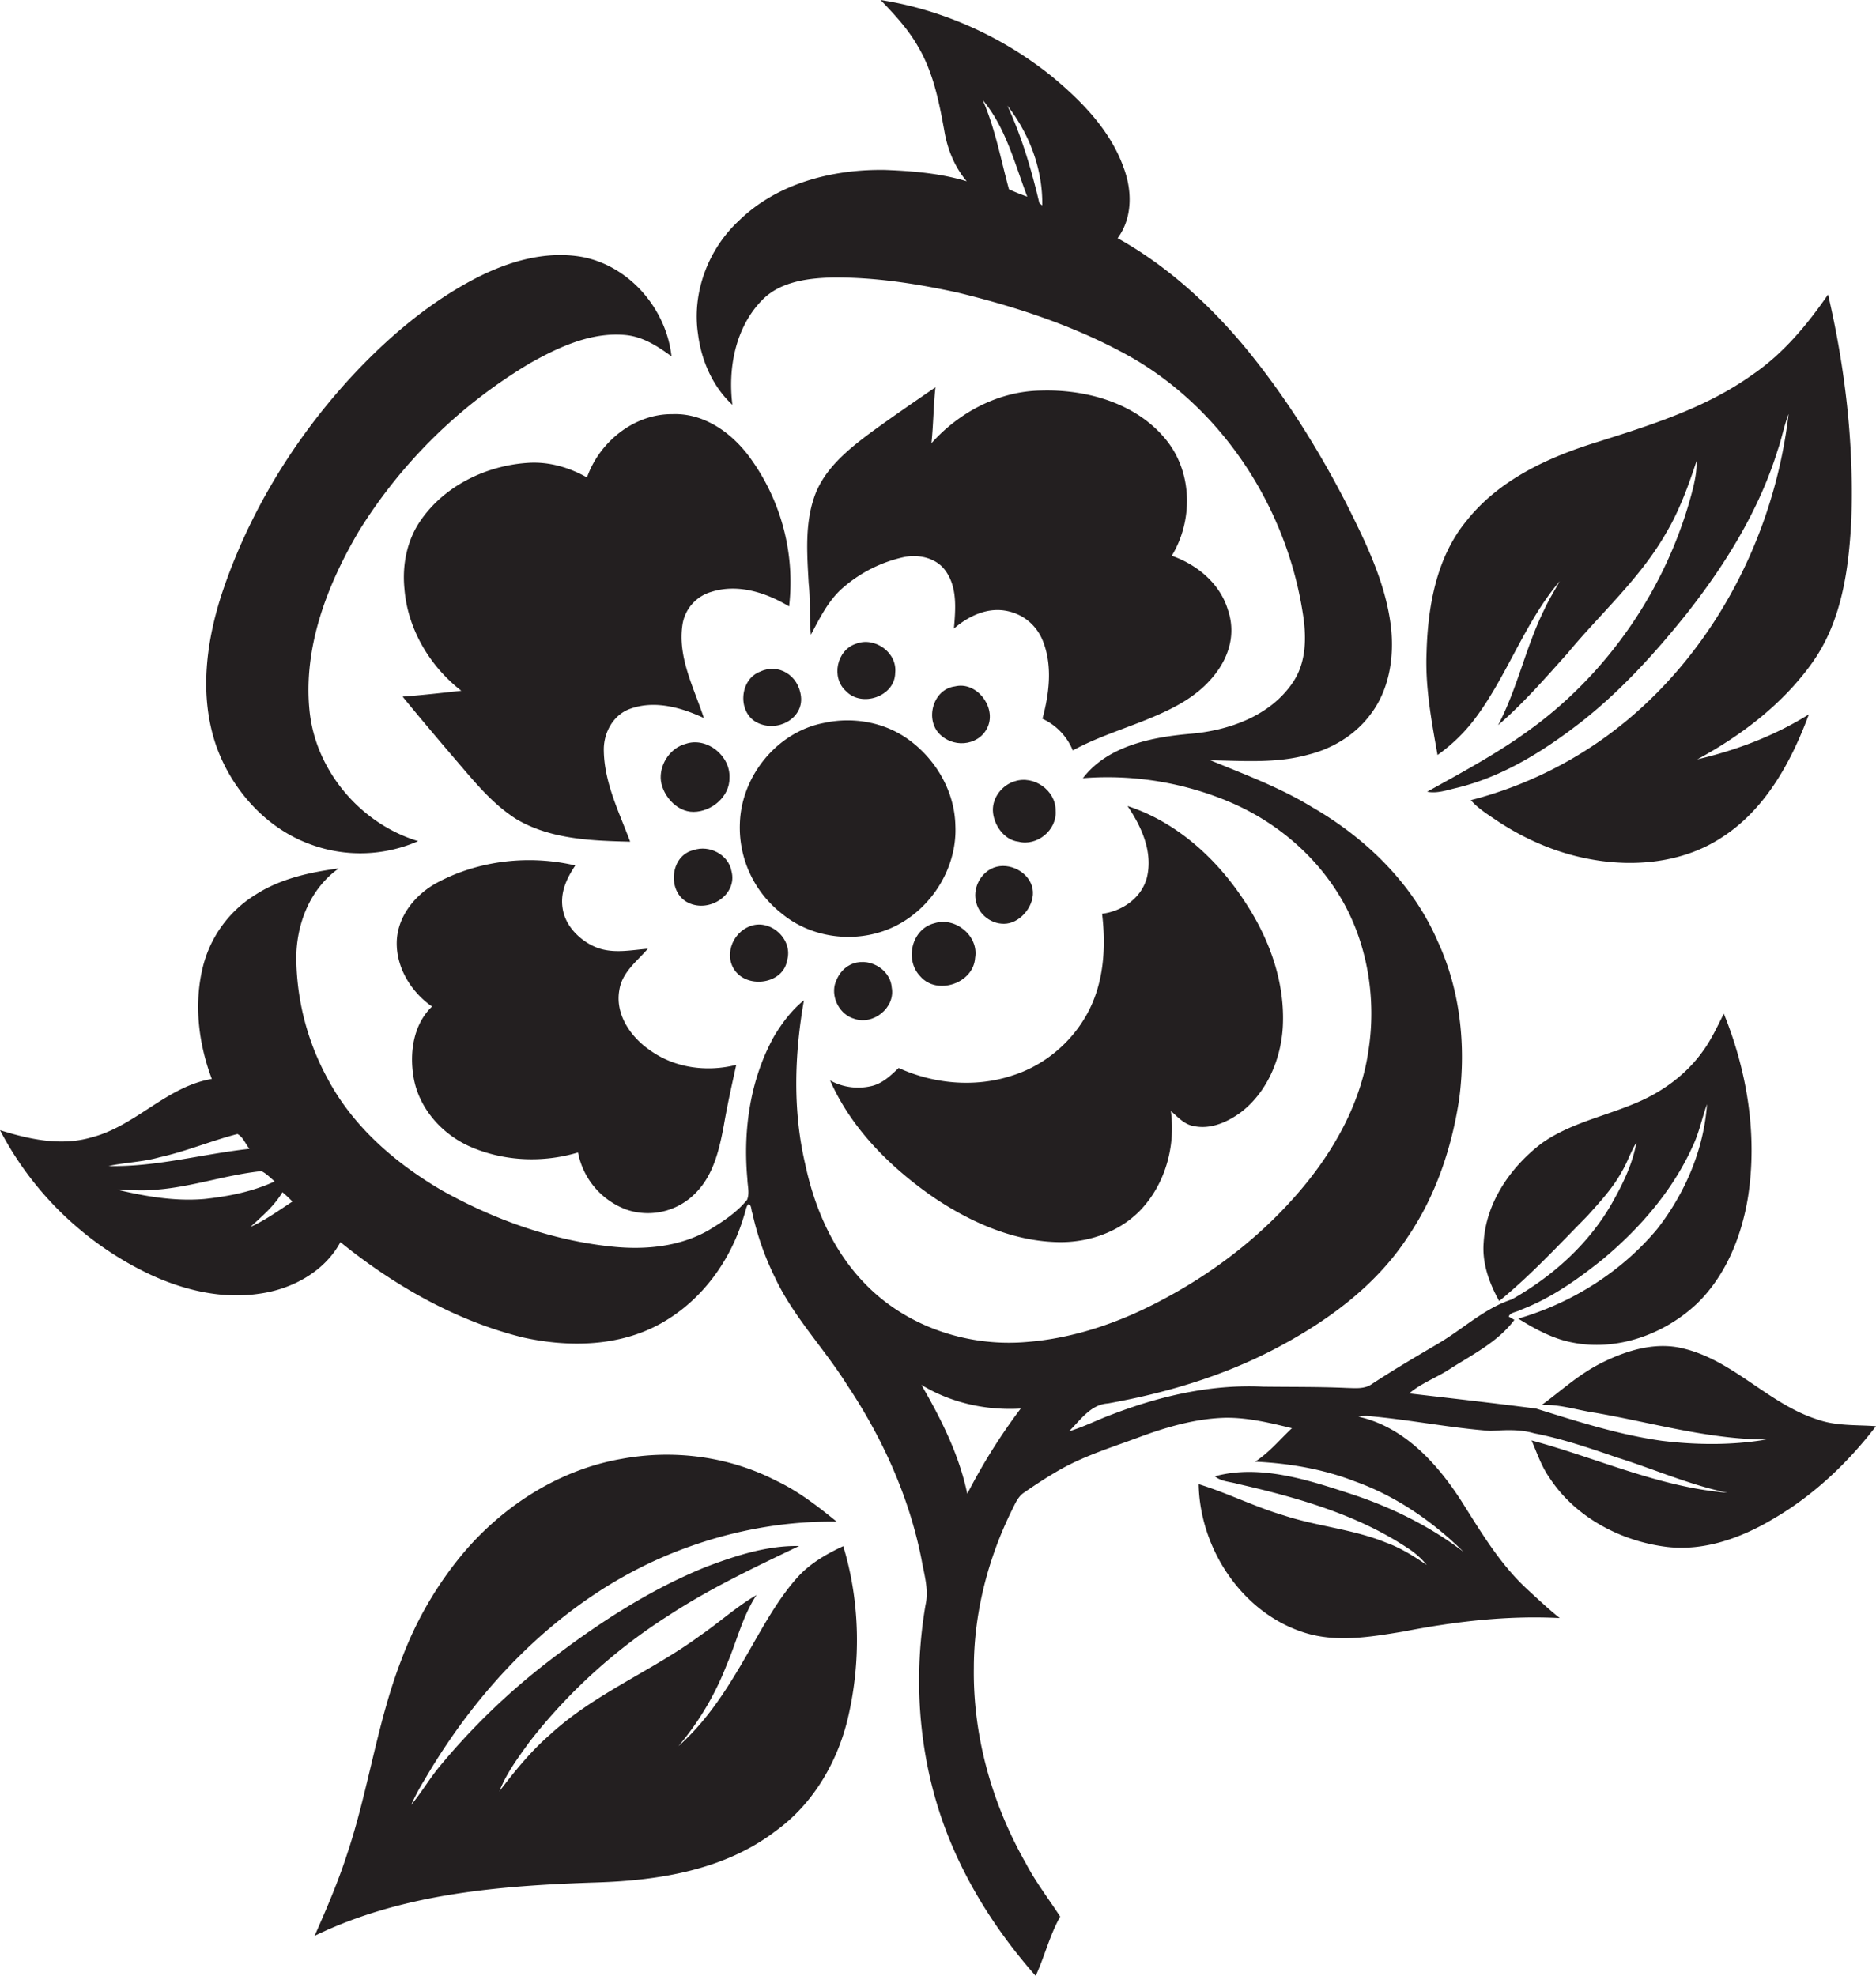
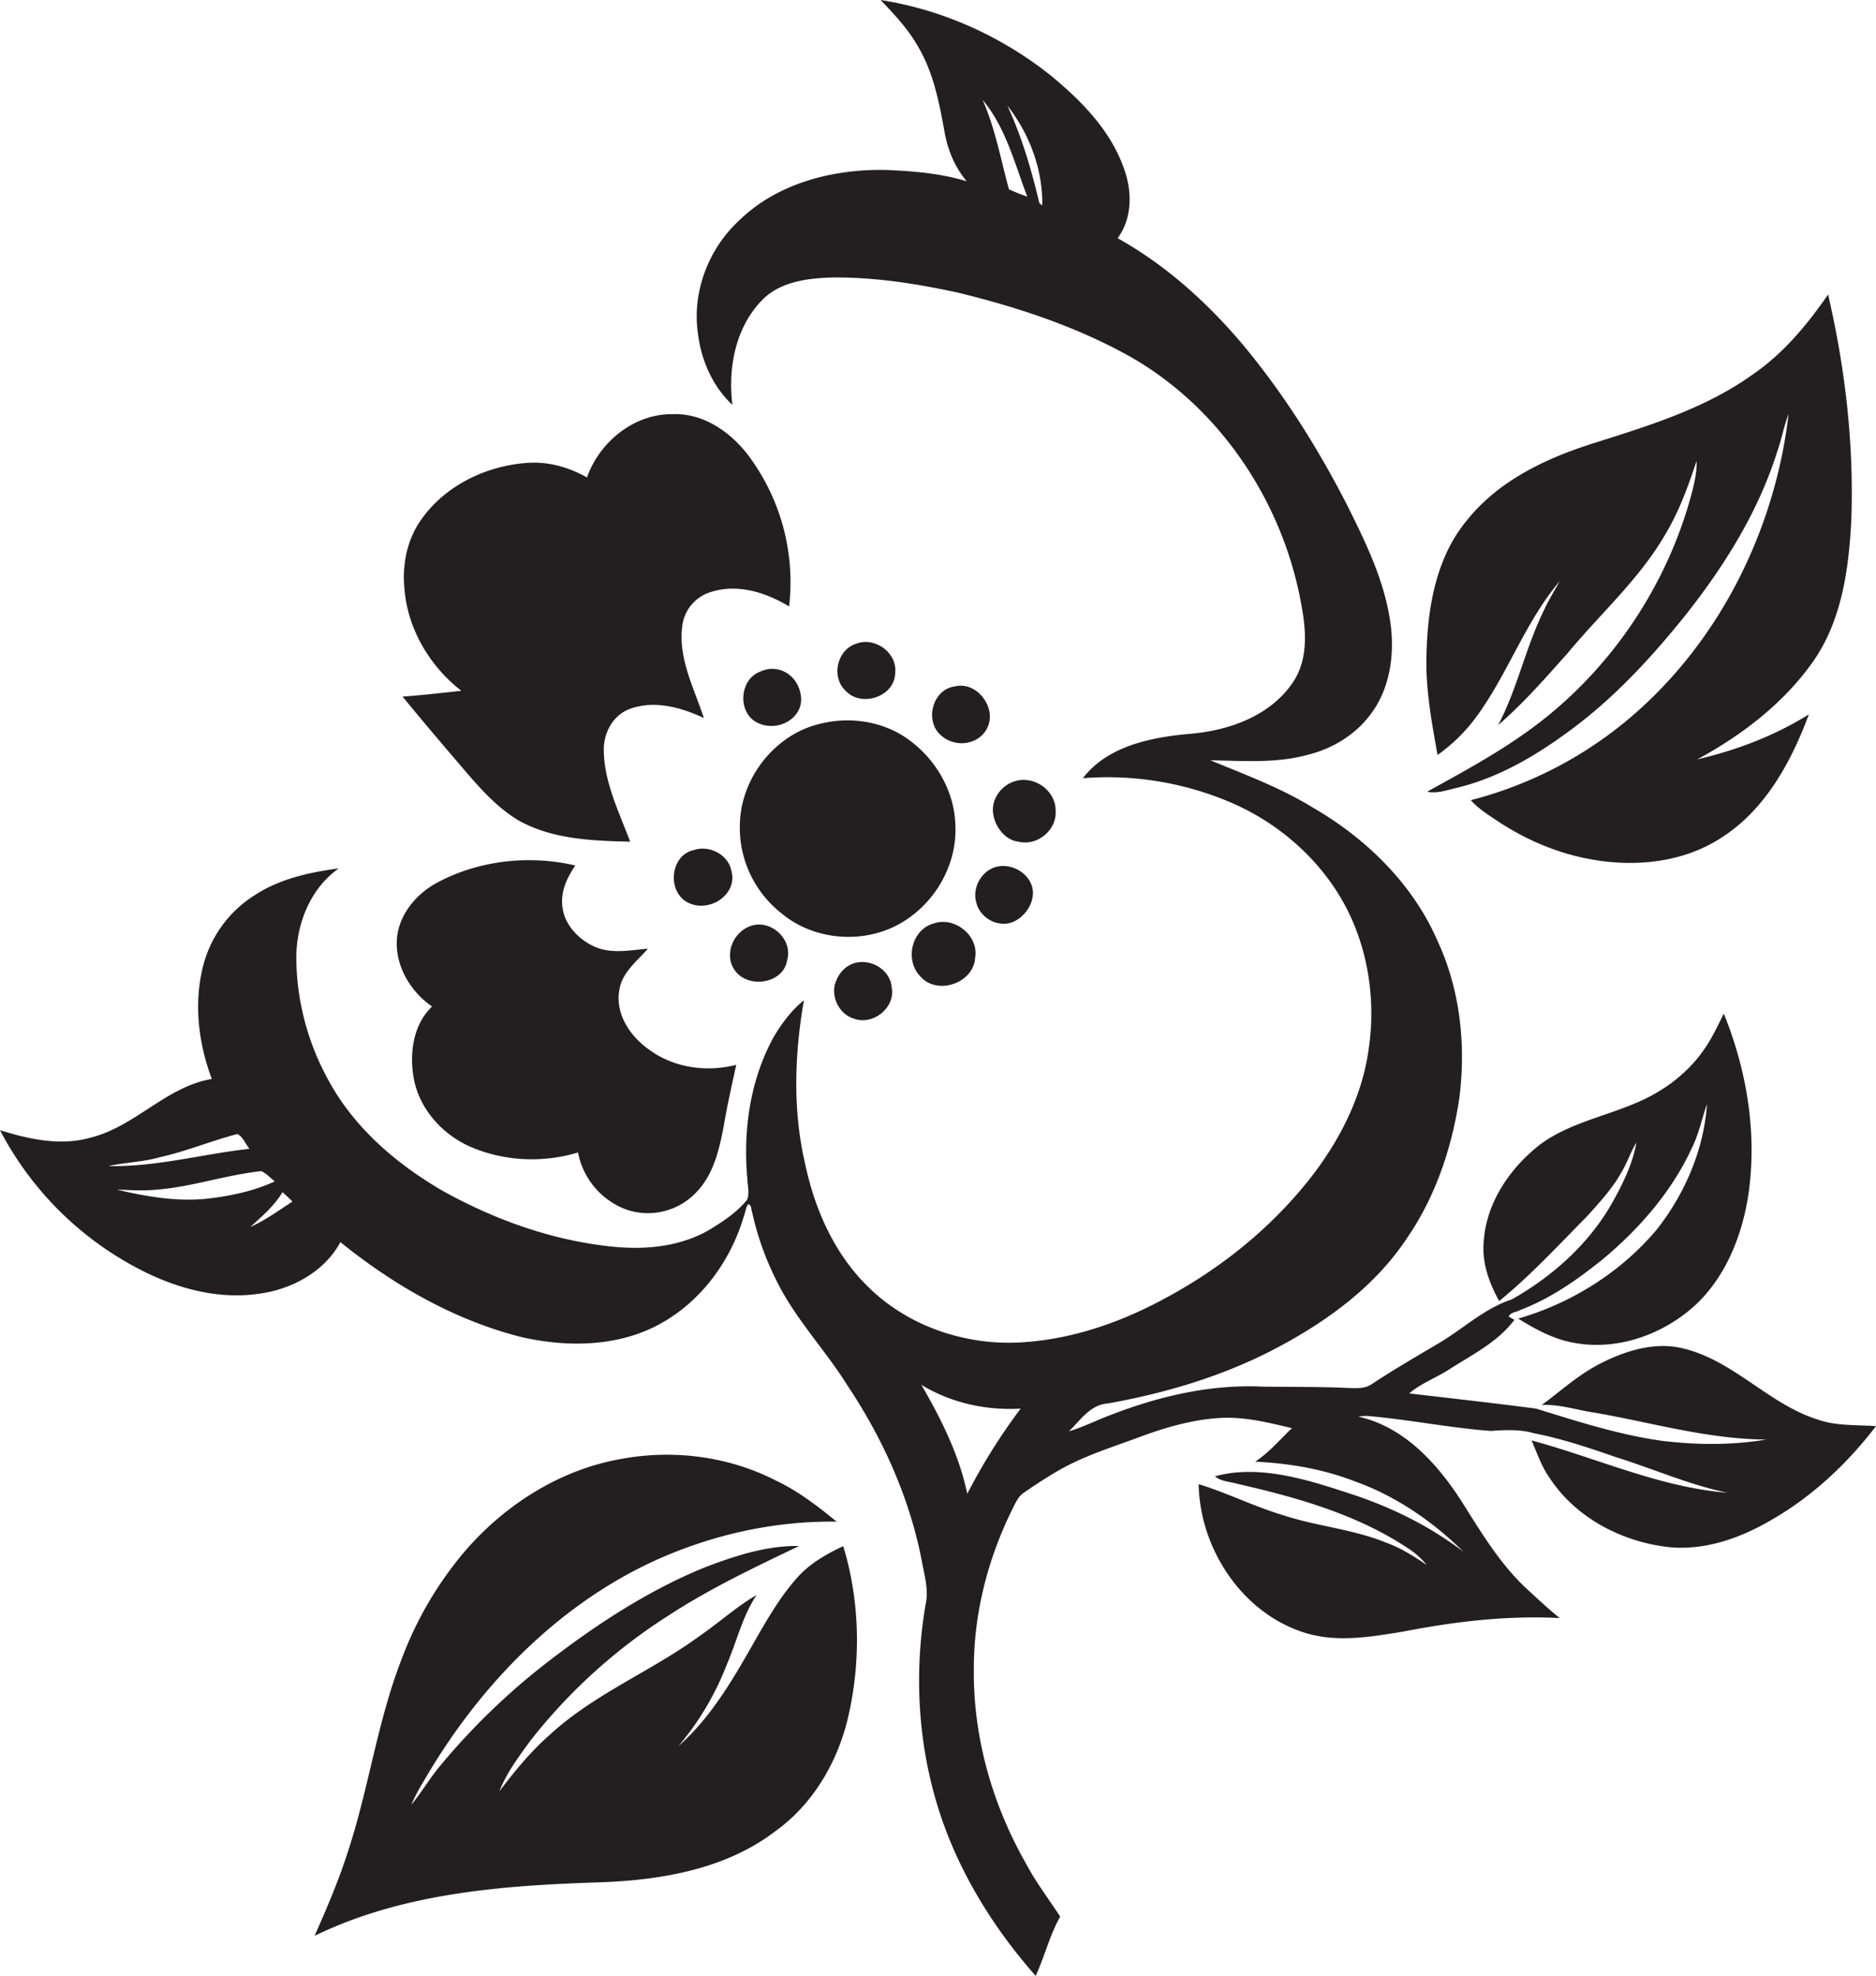
<svg xmlns="http://www.w3.org/2000/svg" id="Layer_1" data-name="Layer 1" viewBox="0 0 1025.6 1080">
  <title>biseeise_Floral_flat_black_logo_White_background_1df0d704-b6b9-43a8-baab-5df22b83fa71</title>
  <path d="M533.7,493.3c1.8,7.8,10.4,13.2,18.2,11.3s15-11.8,12.2-20.4-14.1-13.6-22.4-9.2C535.4,478.3,531.7,486.3,533.7,493.3Z" fill="#231f20" />
  <path d="M577.1,443.2c0.2-11.1-11.9-19.6-22.4-16.1-6.9,2.1-12.1,8.8-11.9,16s5.8,16.1,14,17C566.9,462.7,577.9,453.8,577.1,443.2Z" fill="#231f20" />
  <path d="M522.1,375.2c-12.1,1.5-16.7,18.3-8.1,26.4s22.7,5.3,26.4-5.3S533.6,372.4,522.1,375.2Z" fill="#231f20" />
  <path d="M510.8,504.7c-12.4,3.1-16.4,20-7.7,29,9.1,10.6,29.1,3.9,30-10.1C535.2,511.6,522.2,501,510.8,504.7Z" fill="#231f20" />
  <path d="M468,351.9c-10.6,3.4-13.8,18.5-5.5,25.9,8.6,9.1,26.8,2.9,26.9-10C490.6,356.7,478.2,347.9,468,351.9Z" fill="#231f20" />
  <path d="M806.1,393.2c17.9-23.7,27.3-52.8,46.6-75.5-2.9,5.2-6,10.2-8.5,15.6-10.1,20.4-14.6,43-25.2,63.1,13.8-11.9,25.8-25.7,37.9-39.2,18-21.8,39.6-40.8,53.8-65.6,7.4-12.4,12.3-26,16.8-39.6,0.2,5.4-.9,10.7-2.2,15.9-13.7,53.3-46.8,101.5-91.9,133.1-16.9,12-35.2,21.8-53.2,31.8,5.5,1.1,10.8-.9,16.1-2.1,25-6,47.2-19.9,67.3-35.4,22-17.1,40.9-37.9,58.3-59.6,21.2-26.9,39.7-56.6,49.9-89.5,2.3-6.5,3.5-13.5,6-19.9-7.5,64.4-38.8,126.6-89.1,168.1a218.9,218.9,0,0,1-84.6,43c4.2,4.8,9.7,8.1,15,11.7,15.1,9.9,32,17.2,49.9,20.5,24.3,4.6,51,2.1,72.1-11.7,24-15.3,38.2-41.5,47.8-67.4-18.7,11.7-39.6,19.6-61,24.6,24.2-13.1,46.8-30.3,62.9-52.9s19.9-50.9,21.3-77.8c1.5-41.5-3.3-83.1-12.7-123.4-11.4,16.5-24.5,32.3-41.2,43.7-25.6,18.4-56.1,27.8-85.8,37.2-26.4,8.2-52.9,20.5-70.5,42.6-16.6,20-21.3,46.8-22,72.1-0.8,18.9,2.7,37.6,6,56.1A93,93,0,0,0,806.1,393.2Z" fill="#231f20" />
-   <path d="M474.1,237.9c-11.2,8.5-22.6,18.1-28.1,31.5-6.2,15.7-4.8,33-3.9,49.5,1,9.3.3,18.8,1.2,28.1,5-9.4,9.8-19.3,18.1-26.2a75.2,75.2,0,0,1,32.4-16.2c8.2-1.8,18,.2,23.1,7.4,6.6,9.1,5.5,21.1,4.6,31.6,7.7-6.6,17.6-11.5,28-9.8s17.9,8.7,21.1,17.8c4.8,13.3,2.9,27.9-.7,41.3a32.8,32.8,0,0,1,16.6,17.3c13.4-7.3,28-11.7,42-17.5s26.2-12.2,35.2-23.4,11.8-23.9,7.5-36.2c-4.4-14.3-16.9-24.5-30.6-29.3,11.5-18.9,11.4-44.7-2.4-62.5-16.1-20.7-43.8-28.6-69.1-27.8-23,.3-44.7,11.8-59.9,28.8,1.1-10.2,1.1-20.4,2.2-30.6C498.9,220.3,486.3,228.9,474.1,237.9Z" fill="#231f20" />
-   <path d="M552.9,588.1c-20.1,6.5-42.5,4.4-61.6-4.3-4.1,3.9-8.4,8.1-14.1,9.7a31.8,31.8,0,0,1-23.4-2.9c11.8,26.7,33.4,48,57.3,64.4,20.1,13.4,43.4,23.7,68,24,16,0.2,32.3-5.4,43.7-16.8,14-14.2,20-35.2,17.3-54.9,3.8,3.3,7.4,7.5,12.7,8.3,9.1,1.9,18.2-2.2,25.5-7.5,14.4-11,22-29.1,23-46.8,1.3-24-7.1-47.5-20.1-67.4-15.3-23.9-37.5-44.4-64.8-53.3,7.7,11.3,14,25.2,10.6,39.1-2.9,11.1-13.4,18.4-24.5,19.8,2.2,18.3,1,37.7-7.9,54.2S570.5,582.7,552.9,588.1Z" fill="#231f20" />
  <path d="M487.5,539.8c-0.8-10.5-13.3-17.1-22.7-12.4-4.3,2.1-7.1,6.3-8.4,10.8-1.9,7.7,2.9,16.5,10.6,18.7C477.4,560.6,489.6,550.8,487.5,539.8Z" fill="#231f20" />
-   <path d="M169.3,461.4a78.6,78.6,0,0,0,59.3-1.6c-31.2-9.4-55.7-38-59.3-70.5-3.8-35.1,9.5-69.6,27.1-99.3a276.2,276.2,0,0,1,93.6-91.6c15.7-8.8,33.2-16.9,51.6-15.3,9.7,0.8,17.9,6.1,25.5,11.7-2.8-25.8-22.8-49.3-48.6-54.3-20.9-3.8-42.2,2.9-60.5,12.7-25.2,13.5-47.2,32.5-66.5,53.4-30.9,33.7-55.3,73.6-69.9,117-8.9,26.8-12.8,56.6-3.5,83.8C126.5,431.4,145.1,452.5,169.3,461.4Z" fill="#231f20" />
  <path d="M404.5,449.8a59.6,59.6,0,0,0,22.9,49.6c14.8,12.3,36,15.8,54.2,10,24.3-7.6,41.9-32.5,40.7-58.1-0.4-19.5-11.6-37.8-27.6-48.4-12.9-8.5-29.3-11-44.3-7.7C424.9,400.1,405.4,424.1,404.5,449.8Z" fill="#231f20" />
  <path d="M435.3,863c-8.6,9.8-15.3,21.2-21.8,32.5-12,21.1-24.2,42.8-42.6,59A154.8,154.8,0,0,0,397.3,910c5.5-12.7,8.6-26.5,16.3-38.1-11,6.4-20.5,15.1-31,22.3-26.4,19.4-57.6,31.6-81.9,54-10.5,9.1-19.3,20-27.7,31,3.9-10,10.4-18.6,16.6-27.2a300.7,300.7,0,0,1,75.6-68.7c22.7-14.9,47.3-26.5,71.7-38.2-17.6-.3-34.8,5.3-51.1,11.5-31.1,12.6-59.5,31.2-86,51.6a370.6,370.6,0,0,0-59.2,57.1c-5.7,6.8-10.1,14.5-15.8,21.3a114.8,114.8,0,0,1,7.3-13.7c29.2-50.2,71.4-94.4,124.6-119.2,31.4-14.5,66.1-22.4,100.7-21.9-10.3-8.4-21-16.7-33.1-22.4-25.8-13.3-56.1-17.2-84.6-11.9-33.4,5.8-63.5,24.9-85.5,50.4a198.2,198.2,0,0,0-34.5,58.7c-13.6,34.8-18.2,72.1-30.1,107.4-4.9,15.1-11.2,29.7-17.6,44.2,47.9-23.3,102.2-27.5,154.7-29.2,33.9-1.1,69.6-6.9,97.2-28,20.2-14.5,33.5-36.9,39.4-60.8,7.5-31.1,7-64.4-2.3-95C451.5,849.6,442.2,855,435.3,863Z" fill="#231f20" />
  <path d="M415.7,367.1c-11.6,4.2-12.7,22.6-1.6,28s25.1-2.4,23.8-14.3S425.3,362.5,415.7,367.1Z" fill="#231f20" />
  <path d="M993.5,775.9c-26.5-8.4-45.4-31.8-72.6-38.6-15-4-30.5.5-44.1,7.1S854,759.9,842.9,768c10-.4,19.6,2.9,29.3,4.3,31.1,5.4,61.8,14.5,93.5,14.6-18.9,3.2-38.3,3-57.2.7-23.5-3.3-46.2-10.6-68.7-17.6-23.1-3-46.3-5.6-69.4-8.3,6.8-5.8,15.5-8.8,22.9-13.8,12.2-7.7,25.8-14.6,34.6-26.4l-3.1-1.8c0.9-2.4,4.3-2.4,6.3-3.6,16.7-6.3,31.4-16.7,45.2-27.8,20.1-16.8,37.8-37.1,48.8-61.1,3.7-7.5,5.3-15.8,8.1-23.6-1.7,24.8-12,48.7-27.2,68.2-19.6,23.5-46.7,40.5-76,49,9.2,5.7,19,11.1,29.8,13.1,24.2,4.8,49.8-4.4,67.6-21,16-15.3,24.7-36.9,28.2-58.4,5.3-33.9-.4-68.8-13.2-100.4-3.5,6.9-6.7,14-11.3,20.3-9.4,13.3-23.1,23.1-38.1,29.1-16.8,7-35.2,10.8-50.2,21.5-17,12.9-30.5,32.4-31.7,54.3-0.9,11.3,3.1,22.2,8.5,31.9,17.3-14.1,32.5-30.6,48.2-46.5,6.8-7.6,13.8-15.1,18.7-24,3.1-5.1,4.9-10.9,8.1-16.1-2,11.3-7,21.7-12.5,31.6-12.6,23-32.9,41.3-55.6,54.1-15,4.9-26.6,16.1-40,24s-24.5,14.4-36.4,22.2c-4,2.9-9.1,2.3-13.7,2.2-15.3-.7-30.6-0.5-45.9-0.7-28.3-1.4-56.3,5.1-82.6,15.2-7.9,2.9-15.4,6.8-23.5,9.2,6.2-6,11.7-14.6,21.2-15.2,31.4-5.6,62.5-14.8,90.9-29.6s55.4-34.3,73.1-61.4c15.4-22.6,24.2-49.1,28.2-75.9,3.7-28.9.5-59-11.7-85.5-13.6-31.6-39.3-56.6-68.8-73.6-17.5-10.7-36.7-17.8-55.6-25.6,17.9,0.3,36.2,1.8,53.6-3.1,13.2-3.3,25.6-10.8,33.8-21.8,10.5-13.6,13.2-31.6,11.3-48.2-2.9-24.1-13.8-46.1-24.5-67.5-16-31-34.7-60.7-57.2-87.5-19.2-22.6-41.7-42.8-67.7-57.3,8.2-11.1,8-26,3.3-38.5-7.3-20.6-23.2-36.7-39.7-50.3C547.7,19.9,515.3,5.3,481.4,0c7.5,7.8,15,15.8,20.4,25.3,8.4,14.1,11.6,30.4,14.5,46.4,1.7,10,5.6,19.6,12.2,27.4-14.4-4.4-29.5-5.6-44.5-6.2-28.7-.5-59.1,7.2-80.1,27.8-16.7,15.5-25.7,39.2-22.3,61.9,1.8,14.4,8,28.7,18.8,38.7-2.5-20,1.6-42.1,16-57,9.7-10.2,24.7-12.2,38.1-12.6,23.2-.3,46.3,3.3,68.9,8.2,33,8,65.7,18.8,95.4,35.6,50.1,28.9,84.3,82.1,93.3,138.9,2.2,13.2,2.4,27.8-5.7,39.2-12.3,17.8-34.5,25.7-55.4,27.5s-45.3,6.4-59,24.3a171.5,171.5,0,0,1,81.4,13.5c25.3,11,47.2,29.9,60.8,54s18.3,53.8,13.9,81.5c-3.7,25.7-16,49.5-31.9,69.8-21.5,27.3-49.2,49.5-79.8,65.8-23.3,12.6-48.9,21.6-75.4,23.6-28.6,2.4-58.3-6.2-80.4-24.7s-34.5-44.9-40.3-72.1c-7-29.5-6-60.3-.8-90-6.6,5.3-11.7,12.1-16.1,19.3-13.3,23.7-17.3,51.7-14.8,78.6,0.1,3.7,1.3,7.6-.2,11.2-5.7,7-13.4,12-21,16.6-16.3,9.3-35.7,10.9-54.1,8.8-32.2-3.5-63.2-14.7-91.4-30.4-25.3-14.7-48.5-34.6-62.5-60.7A140.2,140.2,0,0,1,162,525.2c-0.4-19.2,7.2-39.2,23.2-50.5-15.8,2.1-31.9,5.6-45.4,14.3a64.6,64.6,0,0,0-28.9,39.6c-5,20.2-2.4,41.8,4.9,61.2-24.9,4.2-41.8,25.9-66,32-16.5,4.8-33.8,1-49.8-4A178.6,178.6,0,0,0,82.7,697c18.3,8.4,38.8,13.2,59,10.2,17.8-2.4,35.7-12,44.4-28.2,29.3,23.7,63,43,99.8,52.1,24.9,5.5,52.5,5.1,75.3-7.6s38.5-34.8,45.6-59.1c0.8-2,.9-4.4,2.2-6.1,2,0.1,1.6,3.3,2.3,4.8a155.3,155.3,0,0,0,12.4,35.3c10.1,21.5,27,38.8,39.5,58.8,19.3,28.9,33.9,61.2,40.6,95.3,1.4,8.1,4.1,16.4,2.2,24.7-7.5,43.8-3.2,89.9,14.2,131,11.1,26.3,27.1,50.5,46,71.9,4.9-10.6,7.6-22.1,13.4-32.4-6.3-9.7-13.4-18.9-18.8-29.2-18.4-32.3-28.9-69.3-28.4-106.6,0-29.9,7.6-59.6,20.8-86.4,1.8-3.5,3.3-7.5,6.8-9.7,6.5-4.5,13.1-8.8,20-12.7,13.6-7.6,28.6-12.2,43.1-17.6s31.3-10.3,47.7-10.5c12.1,0,23.9,2.9,35.5,5.7-6.6,6.2-12.4,13.3-20.1,18.3,18.5,0.9,37,4,54.3,10.7,22.5,8,42.7,21.9,59.6,38.6-18.5-14.1-39.6-24.5-61.7-31.7s-49.3-16.4-74.2-9.6c3.4,2.9,8.1,2.9,12.2,4.1,32.4,7.4,65.2,16.6,93.1,35.1a43.5,43.5,0,0,1,10.5,9.3c-7-4.8-14.3-9.4-22.4-12.3-17.9-7.3-37.4-8.8-55.7-14.8-15.9-4.7-30.7-12.2-46.6-17.1,0.6,34.7,23,69.4,56.4,80.7,18,6.2,37.1,2.9,55.4-.1,28.2-5.5,56.9-8.9,85.6-7.4-6.5-5.2-12.5-10.9-18.6-16.5-14.3-13.5-24.4-30.4-34.8-46.9-13.3-20.8-31.5-41.1-56.7-46.7a23.5,23.5,0,0,1,4.7-.4c22.6,1.9,44.9,6.5,67.6,8.2,7.9-.5,16-1,23.8,1.3,15.5,3,30.4,8.1,45.2,13.2,20.2,6.3,39.7,15,60.5,19.3-37.2-3-71.4-19-107.1-28.6,3,6.9,5.4,14.2,9.8,20.4,14.1,21.6,38.9,34.7,64.2,37.8,20.4,2.4,40.6-4.9,57.9-15.2,22.1-12.8,40.9-30.6,56.4-50.8C1014.9,778.8,1003.8,779.6,993.5,775.9ZM551.6,103.5c-4.5-16.4-7.5-33.2-14.4-48.9,12.7,15.2,17.5,34.8,24.4,52.9C558.2,106.3,554.9,105,551.6,103.5Zm16.6,7.5c-4.3-18.2-9.6-36.3-17.5-53.3,12.1,15.5,19.4,34.8,19.1,54.6ZM87.3,632.6c14.5-3.2,28.2-9,42.5-12.7,3.1,1.6,4.4,5.5,6.6,8.1-25.7,2.8-51,10-77.1,9.4C68.6,635.4,78.2,635.2,87.3,632.6Zm24.5,22.8c-16.1,1.4-32.3-1.4-47.9-5.1,7.3,0.2,14.5.8,21.8,0,19.4-1.5,37.9-8.1,57.2-10.1,2.8,1.3,4.9,3.7,7.3,5.6C138.1,651.4,124.9,654,111.8,655.4Zm25.1,15.3c6.3-5.8,13.1-11.5,17.5-19,1.9,1.6,3.7,3.3,5.5,5.1C152.4,661.7,145.1,667,136.9,670.7ZM528.8,816.6c-4.4-21.3-14.3-41-25.1-59.6,16.2,9.9,35.4,14.1,54.3,13A320.9,320.9,0,0,0,528.8,816.6Z" fill="#231f20" />
  <path d="M367.6,226.4c-21-.2-39.9,15.2-46.7,34.6-9.7-5.5-20.8-8.7-32-8-22.8,1.4-45.6,12.3-58.8,31.3-7.6,10.8-10.3,24.5-9,37.5,1.7,21.9,13.8,42.4,31.1,55.8-10.7,1.2-21.4,2.4-32.1,3.2,9.8,12,19.8,23.8,29.9,35.6s19.6,23.4,32.5,31.5c18.6,10.9,41,11.7,62,12.2-6-16.1-14.1-32.1-14.4-49.6-0.3-9.6,4.9-19.6,14.3-23,13.4-4.9,28-.8,40.4,5-5.4-16.5-14.4-33.1-11.7-51a22.1,22.1,0,0,1,15.6-17.9c14.6-4.7,30.1.3,42.7,7.9a115.5,115.5,0,0,0-20.8-80.5C400.8,237.1,385.3,225.7,367.6,226.4Z" fill="#231f20" />
-   <path d="M374.9,406.6c-8.1,2.1-13.9,10.4-13.7,18.7s8.1,18.6,18,18.5,19.8-8.4,19.6-18.6C399.4,413.2,386.5,402.7,374.9,406.6Z" fill="#231f20" />
  <path d="M226,588.3c2.7,17.4,15.7,32,31.7,38.8,18.3,7.8,39.3,8.6,58.3,2.9a41.6,41.6,0,0,0,26.7,31.3,36.4,36.4,0,0,0,38.3-9.9c9.2-9.7,12.3-23.3,14.7-36.1,1.9-11.2,4.4-22.2,6.8-33.2-16.2,4.1-34,1.7-47.6-8.3-10.3-7.2-18.7-19.5-16.3-32.6,1.4-9.6,9.6-15.7,15.6-22.6-8.6.7-17.4,2.5-25.8,0.1s-18-10.2-20.4-20.1,1.6-18.1,6.5-25.5c-25.3-5.9-53-2.8-75.9,9.6-11.8,6.5-21.5,18.5-21.7,32.5s8,27.2,19.3,35C226,560,223.9,575.1,226,588.3Z" fill="#231f20" />
  <path d="M379.2,464.7c-13,2.9-14.7,23.1-2.9,28.8s27-4.7,23.6-17.3C398.3,467.2,387.8,461.7,379.2,464.7Z" fill="#231f20" />
  <path d="M430.3,525c3.4-11.3-8.7-22.6-19.7-18.9s-15.4,17.9-7.5,26S428.3,537.2,430.3,525Z" fill="#231f20" />
</svg>